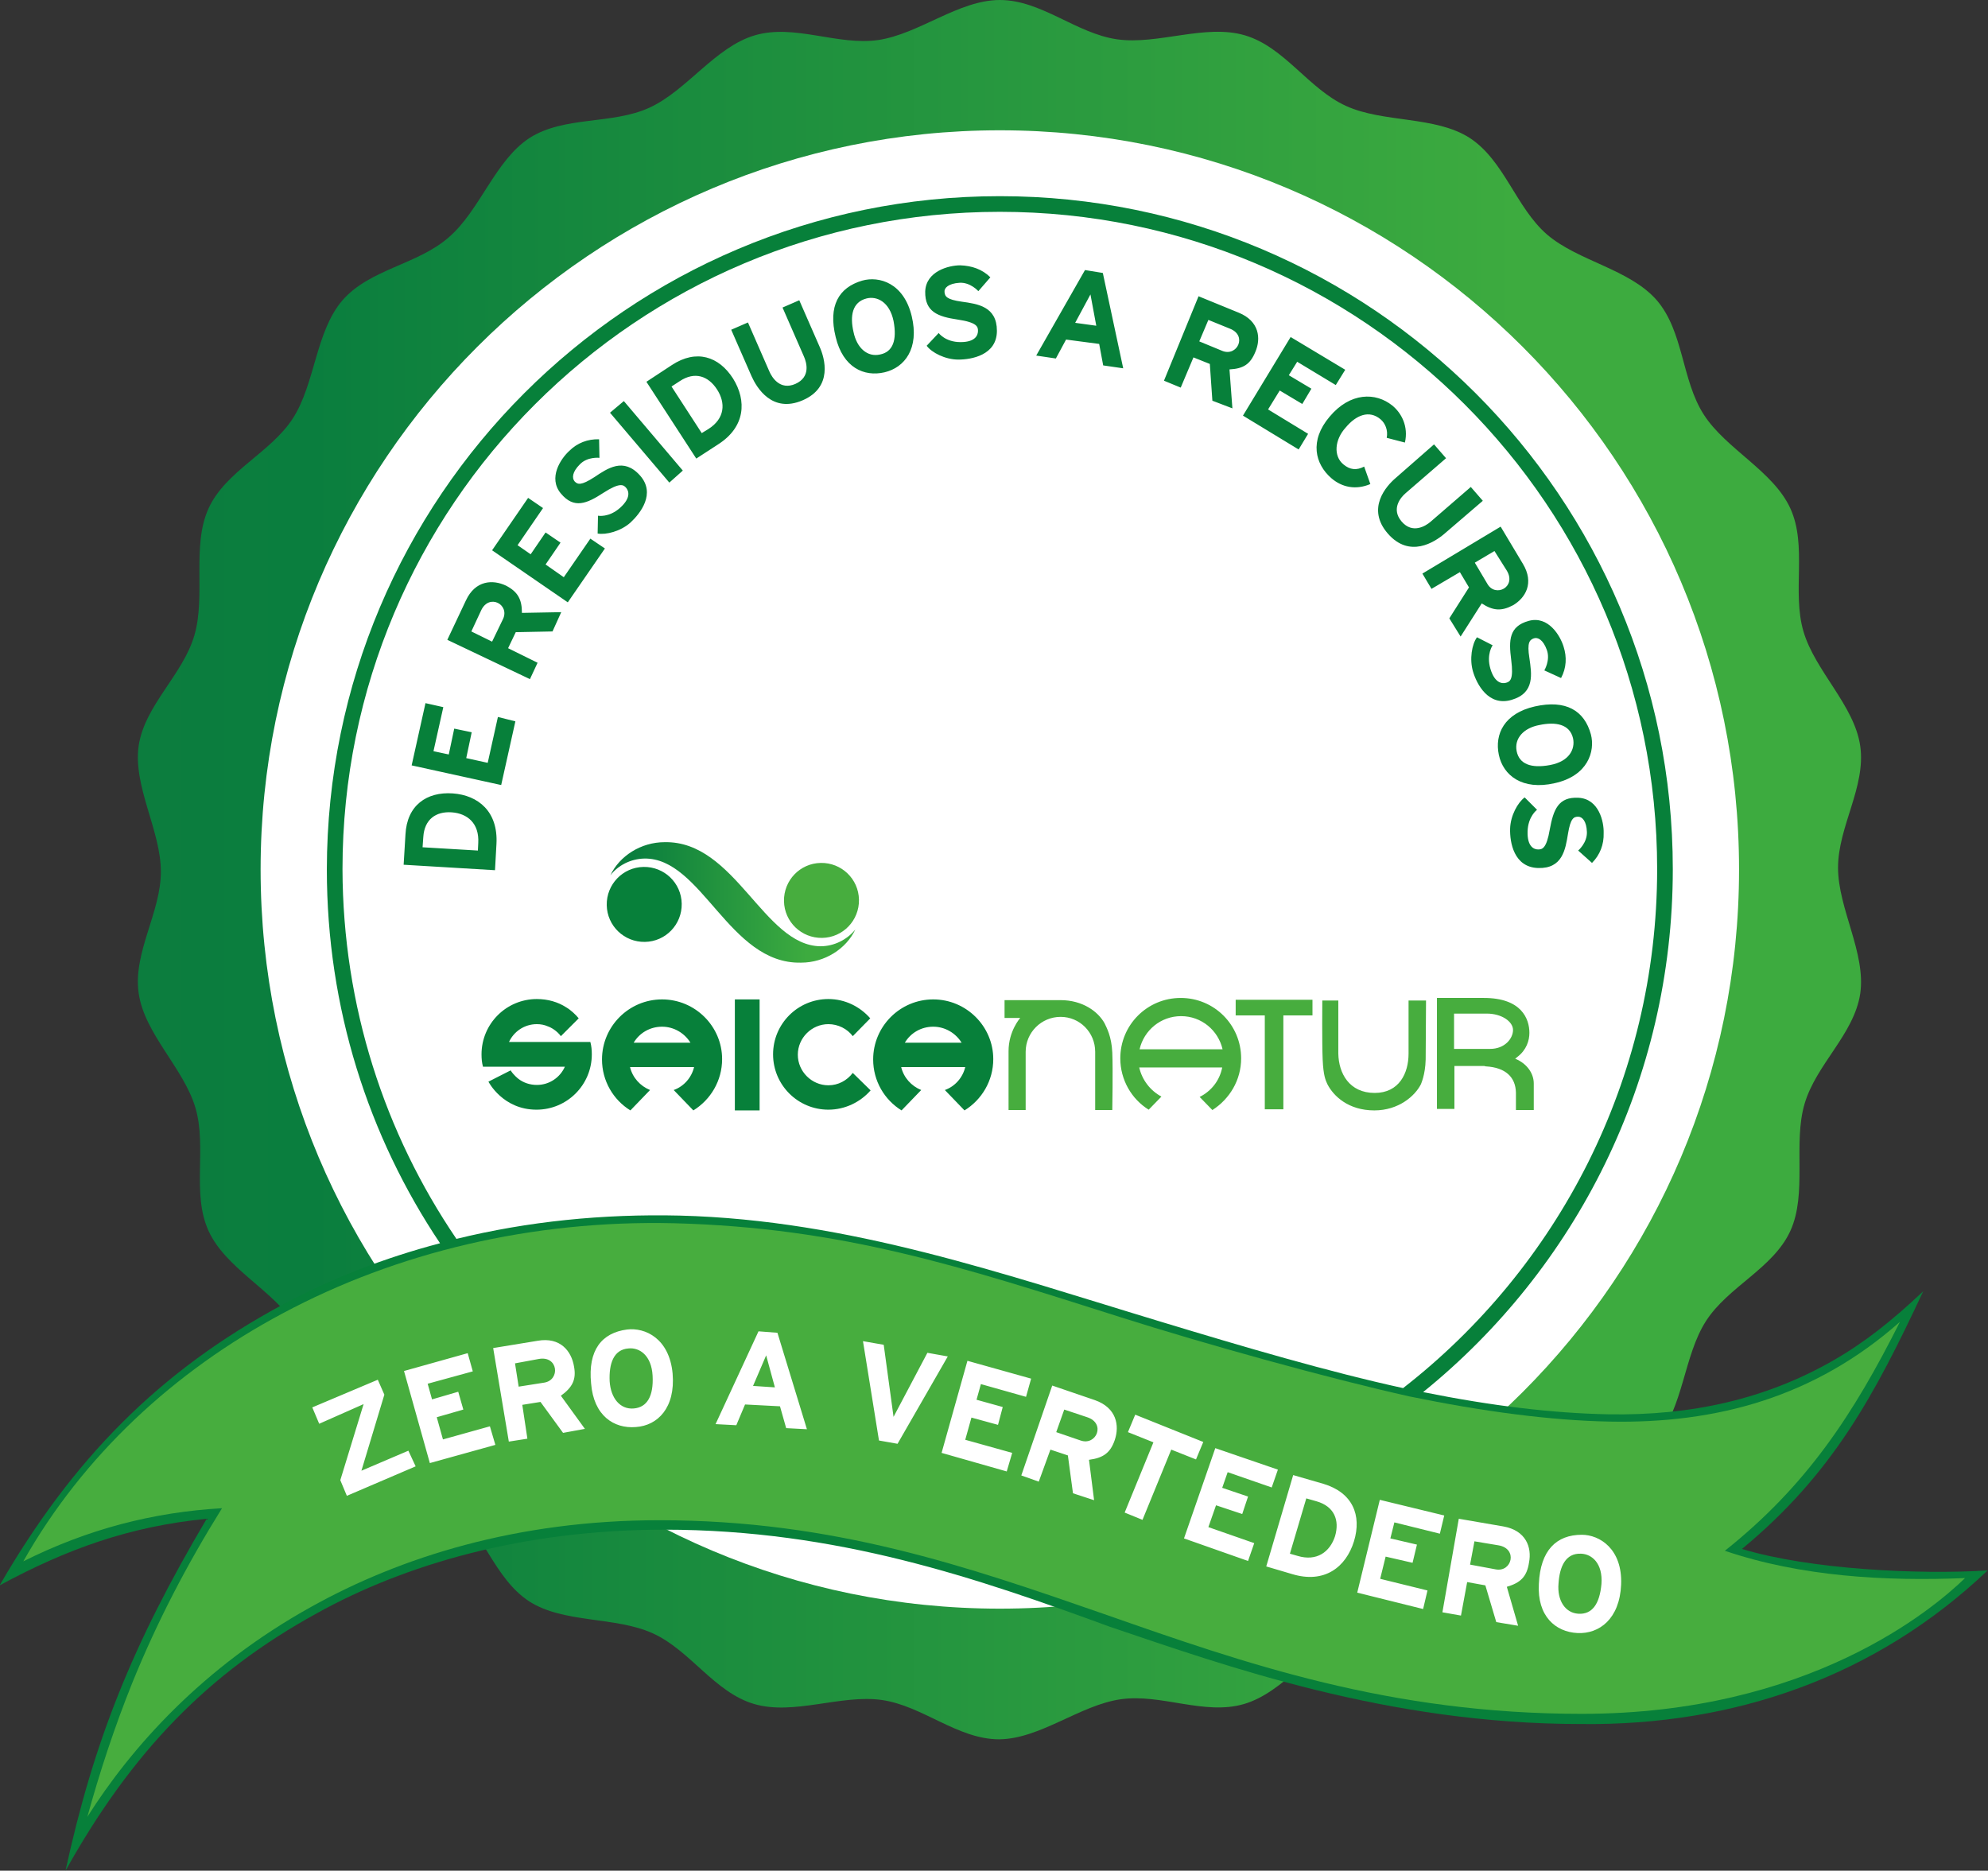
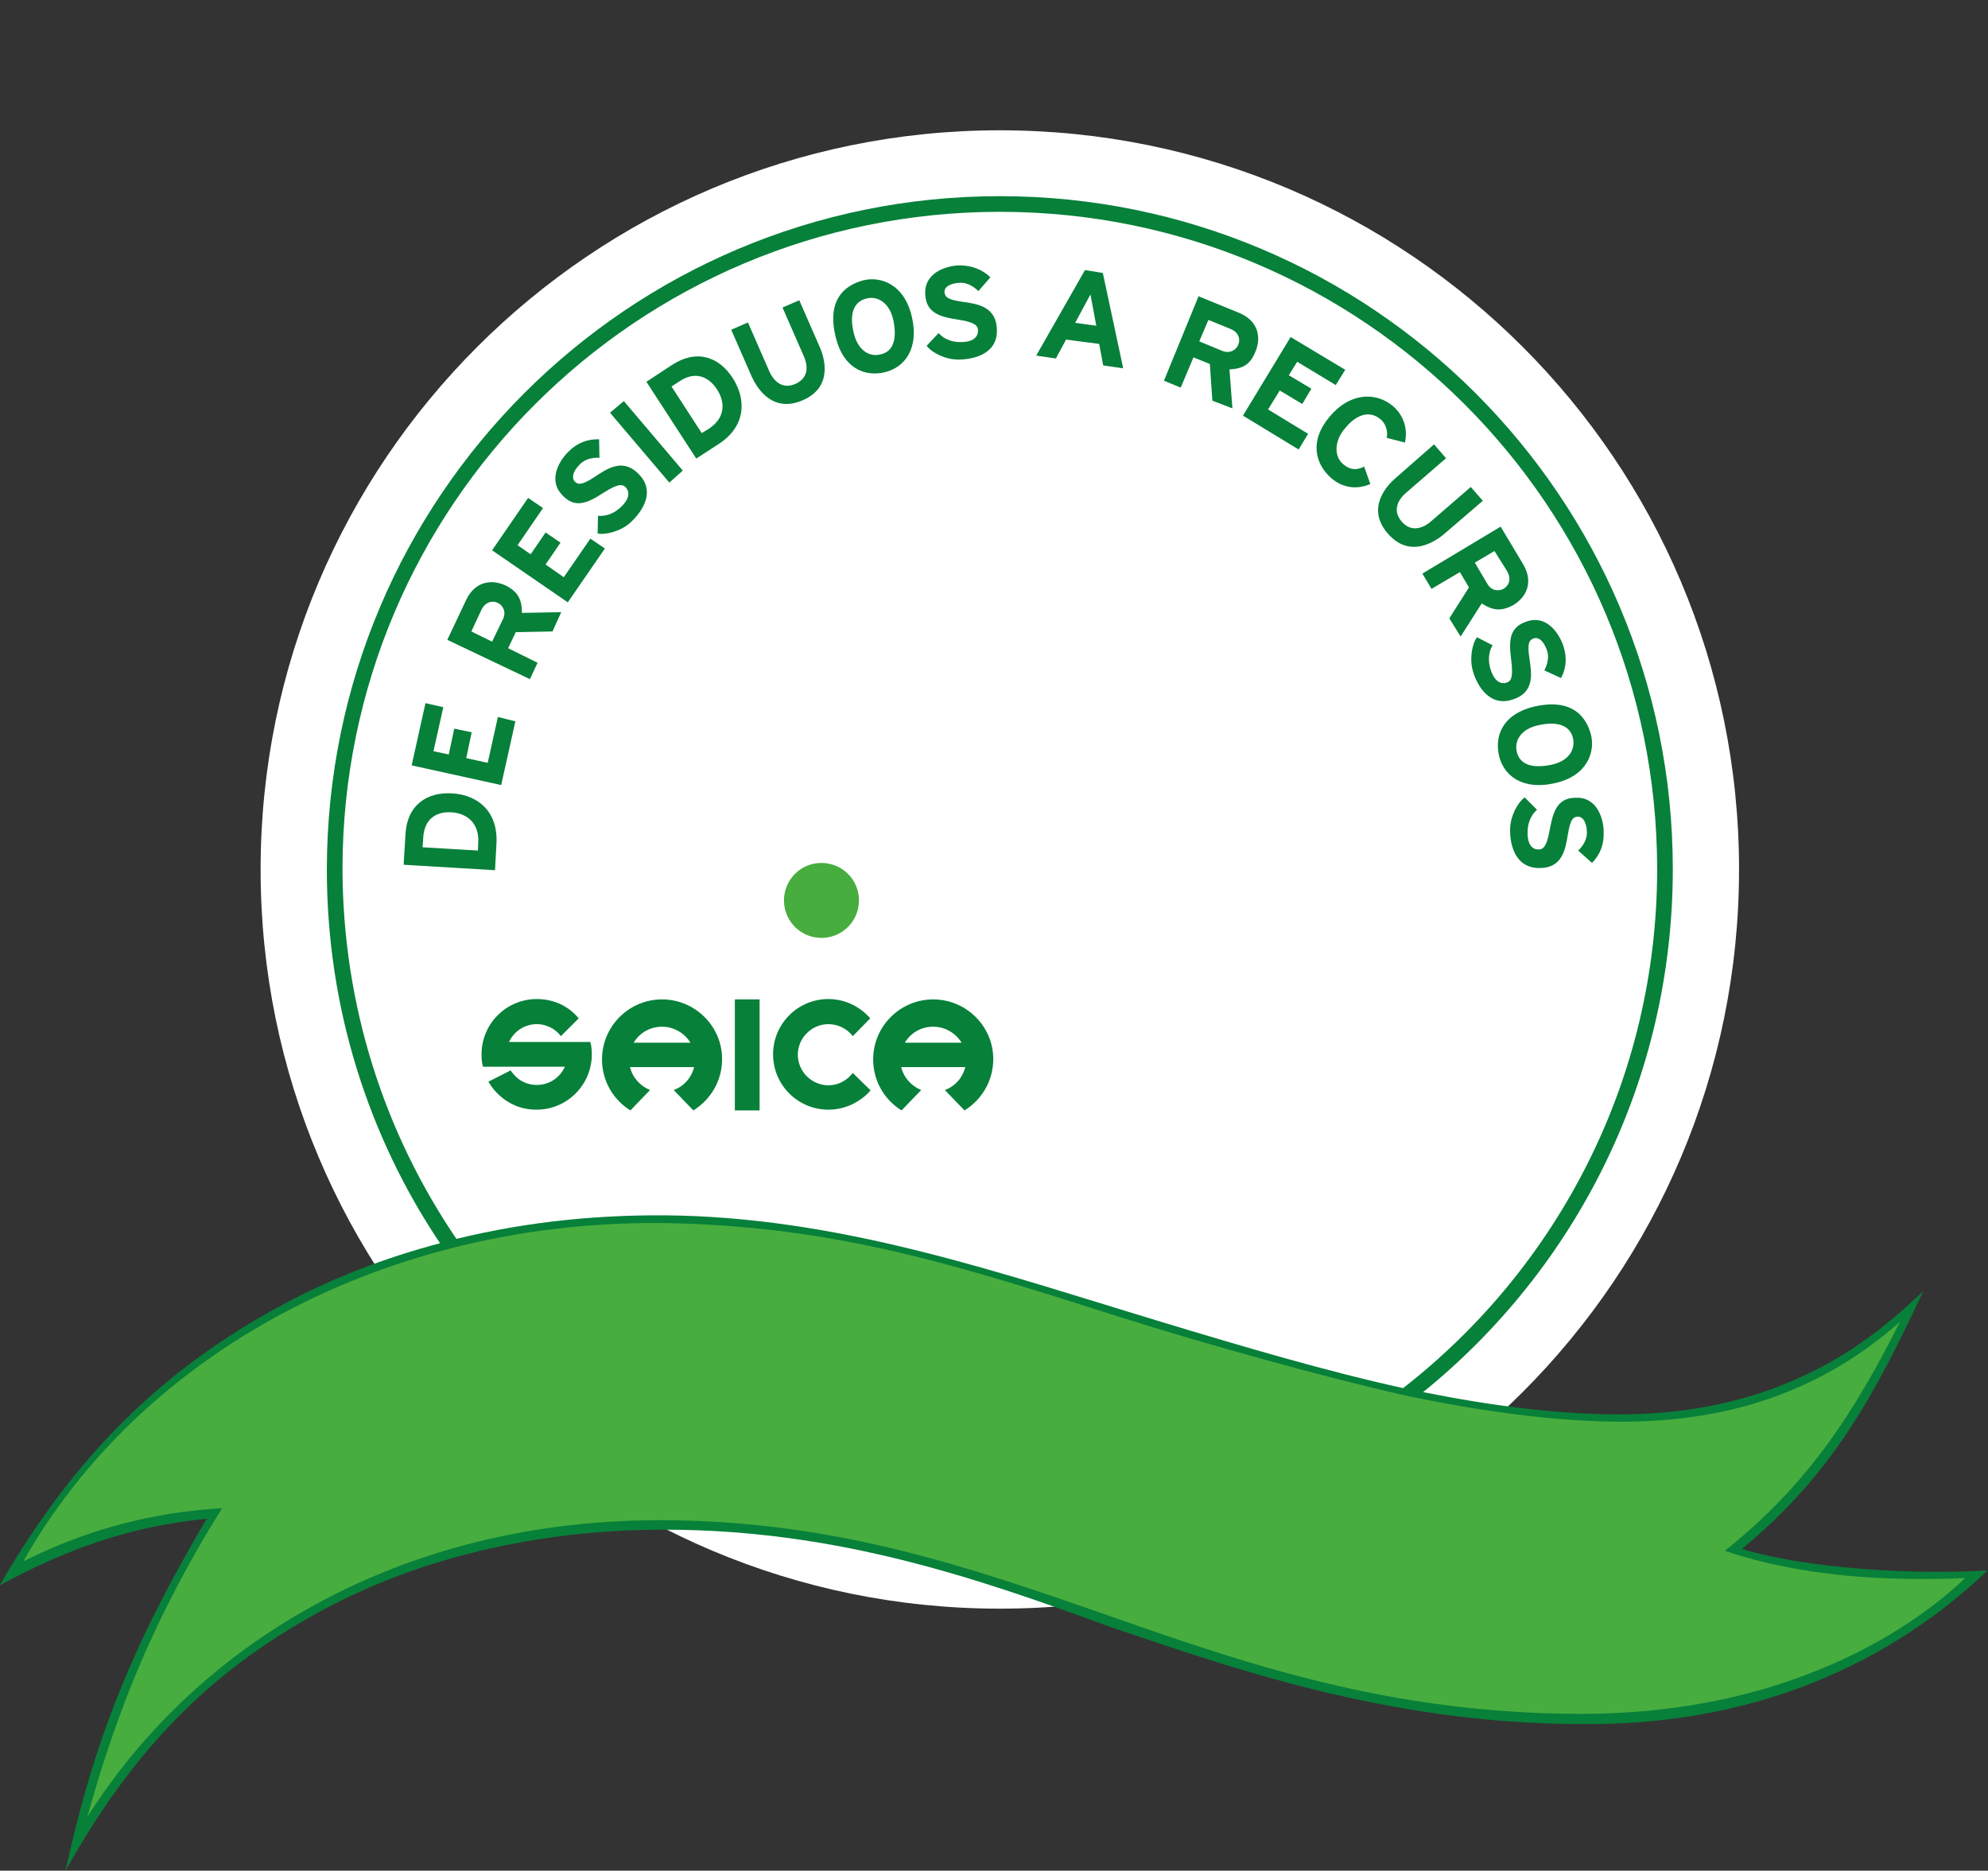
<svg xmlns="http://www.w3.org/2000/svg" xmlns:xlink="http://www.w3.org/1999/xlink" id="Capa_1" x="0px" y="0px" viewBox="0 0 546.2 514" style="enable-background:new 0 0 546.2 514;" xml:space="preserve">
  <rect x="0" y="0" width="546.2" height="514" fill="#333333" stroke="none" />
  <style type="text/css">			.st0{clip-path:url(#SVGID_00000145781050342086380610000011353024405113672080_);fill:url(#SVGID_00000118389482287182884150000016188756918115168664_);}	.st1{fill-rule:evenodd;clip-rule:evenodd;fill:#FFFFFF;}	.st2{fill-rule:evenodd;clip-rule:evenodd;fill:#07803A;}	.st3{fill:#47AD3E;}	.st4{fill:#07803A;}			.st5{clip-path:url(#SVGID_00000118374322575412912030000015624079595472462487_);fill:url(#SVGID_00000039116773038715664910000000454630768469725356_);}</style>
  <g>
    <g>
      <defs>
-         <path id="SVGID_1_" d="M274.7,0c11.4,0,21,9.2,32.2,10.8c11.2,1.6,24.2-4.3,35.1-1.1c10.9,3.2,17.5,14.7,27.8,19.4    c10.3,4.7,24.5,2.7,34,8.8c9.5,6.2,12.7,19.1,21.2,26.5c8.6,7.4,22.7,9.5,30.2,18.1c7.4,8.6,6.8,21.9,12.9,31.4    c6.1,9.5,19.1,15.5,23.8,25.8c4.7,10.3,0.4,22.9,3.6,33.8c3.2,10.9,14,20.3,15.6,31.5c1.6,11.2-6.1,22.1-6.1,33.4    c0,11.3,7.7,23.4,6.1,34.6c-1.7,11.2-12.1,19.4-15.3,30.3c-3.2,10.9,0.8,24.6-3.9,34.9c-4.7,10.3-17.1,15.3-23.2,24.8    c-6.1,9.5-6.2,23.8-13.6,32.4c-7.5,8.6-20.7,9.8-29.2,17.3c-8.6,7.4-12.7,21.1-22.2,27.3c-9.6,6.1-22.6,3.6-32.9,8.3    c-10.3,4.7-18.1,16.7-29,19.9c-10.9,3.2-22.7-2.9-33.9-1.3c-11.2,1.6-22.1,10.9-33.4,11c-11.4,0-21-9.2-32.2-10.8    c-11.2-1.6-24.2,4.3-35.1,1.1c-10.9-3.2-17.5-14.7-27.8-19.4c-10.3-4.7-24.5-2.7-34-8.8c-9.5-6.2-12.7-19.1-21.2-26.5    c-8.6-7.4-22.7-9.5-30.2-18.1c-7.4-8.6-6.8-21.9-12.9-31.4c-6.1-9.5-19.1-15.5-23.8-25.8c-4.7-10.3-0.4-22.9-3.6-33.8    c-3.2-10.9-14-20.3-15.6-31.5c-1.6-11.2,6.1-22.1,6.1-33.4c0-11.3-7.7-23.4-6.1-34.6c1.7-11.2,12.1-19.4,15.3-30.3    c3.2-10.9-0.8-24.6,3.9-34.9c4.7-10.3,17.1-15.3,23.2-24.8c6.1-9.5,6.2-23.8,13.6-32.4c7.5-8.6,20.7-9.8,29.2-17.3    c8.6-7.4,12.7-21.1,22.2-27.3c9.6-6.1,22.6-3.6,32.9-8.3c10.3-4.7,18.1-16.7,29-19.9c10.9-3.2,22.7,2.9,33.9,1.3    C252.6,9.3,263.4,0,274.7,0" />
-       </defs>
+         </defs>
      <clipPath id="SVGID_00000176033150076184242570000006706589355104307889_">
        <use xlink:href="#SVGID_1_" style="overflow:visible;" />
      </clipPath>
      <linearGradient id="SVGID_00000183212897732719146160000013411152304356930999_" gradientUnits="userSpaceOnUse" x1="38.022" y1="238.969" x2="511.514" y2="238.969">
        <stop offset="0" style="stop-color:#0C7D3E" />
        <stop offset="0.1" style="stop-color:#0A7E3E" />
        <stop offset="0.8" style="stop-color:#3DAB3F" />
        <stop offset="1" style="stop-color:#3DAB3F" />
      </linearGradient>
      <rect x="36.6" style="clip-path:url(#SVGID_00000176033150076184242570000006706589355104307889_);fill:url(#SVGID_00000183212897732719146160000013411152304356930999_);" width="476.2" height="477.9" />
    </g>
    <path class="st1" d="M274.7,35.8c112.2,0,203.1,90.9,203.1,203.1c0,112.2-90.9,203.1-203.1,203.1c-112.2,0-203.1-90.9-203.1-203.1  C71.6,126.8,162.6,35.8,274.7,35.8" />
    <path class="st2" d="M125.4,340.4c19.6-4.8,40.2-6.9,61.4-6.4c46.7,1.2,89.2,16.2,132.6,29.3c22.1,6.7,45.5,13.6,66.1,18.1  c42.4-33,69.8-84.6,69.8-142.6c0-99.7-80.8-180.6-180.6-180.6c-99.7,0-180.6,80.8-180.6,180.6C94.2,276.5,105.7,311.4,125.4,340.4   M274.7,53.9c102.1,0,184.9,82.8,184.9,184.9c0,58-26.7,109.8-68.6,143.7c18.9,3.8,35.5,5.8,50.9,6.1c22.9,0.4,43.3-4.2,61.8-14.8  c8.7-5,16.1-10.9,24.7-19c-13.4,28.6-24.9,50.2-49.8,70.8c18.5,5.6,48.3,7.1,67.5,5.9c-30.6,29.1-69.5,42.7-111.7,42.2  c-53.3,0-97.7-16-129.4-26.7c-36.6-13.4-75-26.7-122.5-26.7c-38.8,0-71.4,9.6-95.5,23c-29.7,16.3-50.7,37.9-69,70.7  c7.7-35.4,18.3-62.1,38.8-96.7c-21.2,2.1-38.4,8.3-56.9,18.3c19.9-34.4,43.6-58.8,77.9-77.2c13.4-7.2,27.9-12.8,43.1-16.8  c-19.7-29.4-31.1-64.7-31.1-102.7C89.9,136.7,172.6,53.9,274.7,53.9z" />
    <path class="st3" d="M77.6,360.9C47.8,376.8,22.8,400,6.4,429c17.8-8.9,35.7-13.5,54.6-14.6c-9.7,15.6-17.8,31.1-24.7,48.1  c-4.9,12.2-8.9,24.4-12.3,36.7c12.1-19.1,31.6-41.1,61.5-57.7c24.4-13.6,56.4-23.8,95.7-23.8c47.9,0,84.5,12.7,122.2,25.8  c38.8,13.6,78.3,27.4,131.2,27.4c62.4,0,96.4-28.7,105.3-37.3c-21.9,0.9-45.1-0.4-66-7.5c22.5-17.9,35.4-37.6,48.1-62.9  c-23.4,20.7-50.4,28-79.8,27.4c-16.3-0.3-34.9-2.8-54.9-6.9c-22-4.9-55.9-14.3-79.5-21.8c-43.8-13.9-76.3-24.6-122.7-25.8  C146.1,335.2,109,344.1,77.6,360.9" />
    <path class="st4" d="M139.8,286.4c1.3-2.9,4.2-5,7.7-5c1.1,0,2.1,0.2,3,0.6c0.9,0.3,2.5,1.2,3.6,2.7l4.9-4.9c-0.8-1-2.2-2.3-3.4-3  c-2.3-1.5-5.1-2.3-8.1-2.3c-8.4,0-15.2,6.8-15.2,15.2c0,1.2,0.1,2.3,0.4,3.4h22.5c-1.3,2.9-4.2,5-7.7,5c-1.9,0-3.7-0.6-5.1-1.7  c0,0-1.3-1-2.1-2.3l-6.1,3.1c0,0,3.9,7.7,13.2,7.7c8.4,0,15.2-6.8,15.2-15.2c0-1.2-0.1-2.3-0.4-3.4H139.8z M248.6,286.5  c1.6-2.7,4.5-4.4,7.8-4.4c3.3,0,6.2,1.8,7.8,4.4H248.6z M256.4,274.6c-9.1,0-16.5,7.4-16.5,16.5c0,5.9,3.1,11.1,7.8,14l5.4-5.6  c-2.7-1.1-4.8-3.4-5.5-6.3l17.6,0c-0.7,2.9-2.8,5.3-5.6,6.3l5.4,5.6c4.7-2.9,7.9-8.1,7.9-14.1C272.9,282,265.5,274.6,256.4,274.6z   M201.9,305.1h6.8v-30.5h-6.8V305.1z M227.6,298.2c-4.6,0-8.4-3.8-8.4-8.4c0-4.6,3.8-8.4,8.4-8.4c2.7,0,5.2,1.3,6.7,3.3l4.8-4.9  c-2.8-3.2-6.9-5.3-11.5-5.3c-8.4,0-15.2,6.8-15.2,15.2c0,8.4,6.8,15.2,15.2,15.2c4.6,0,8.8-2.1,11.6-5.3l-4.9-4.8  C232.7,296.9,230.3,298.2,227.6,298.2z M174.1,286.5c1.6-2.7,4.5-4.4,7.8-4.4c3.3,0,6.2,1.8,7.8,4.4H174.1z M181.9,274.6  c-9.1,0-16.5,7.4-16.5,16.5c0,5.9,3.1,11.1,7.8,14l5.4-5.6c-2.7-1.1-4.8-3.4-5.5-6.3l17.6,0c-0.7,2.9-2.8,5.3-5.6,6.3l5.4,5.6  c4.7-2.9,7.9-8.1,7.9-14.1C198.4,282,191,274.6,181.9,274.6z" />
-     <path class="st4" d="M166.7,248.7c0.1,5.7,4.8,10.2,10.5,10.1c5.7-0.1,10.2-4.8,10.1-10.5c-0.1-5.7-4.8-10.2-10.5-10.1  C171.1,238.3,166.6,243,166.7,248.7" />
    <g>
      <defs>
-         <path id="SVGID_00000080178131855209778200000001321294176598300347_" d="M220,264.5c0,0,0.1,0,0.1,0c6.5,0,12.4-3.8,14.9-9.1    c-2.2,2.7-5.7,4.6-9.6,4.6h0c-15.6-0.2-23.4-29-42.8-28.6l0,0c-6.5,0-12.4,3.8-14.9,9.1c2.1-2.7,5.5-4.5,9.3-4.6v0    C192.8,235.6,200.3,264.9,220,264.5L220,264.5z" />
-       </defs>
+         </defs>
      <clipPath id="SVGID_00000118391593897385484360000017142461785950287000_">
        <use xlink:href="#SVGID_00000080178131855209778200000001321294176598300347_" style="overflow:visible;" />
      </clipPath>
      <linearGradient id="SVGID_00000154395236380632367790000015852944574717551511_" gradientUnits="userSpaceOnUse" x1="167.675" y1="247.927" x2="235.059" y2="247.927">
        <stop offset="0" style="stop-color:#0C7D3E" />
        <stop offset="0.1" style="stop-color:#0A7E3E" />
        <stop offset="0.8" style="stop-color:#3DAB3F" />
        <stop offset="1" style="stop-color:#3DAB3F" />
      </linearGradient>
      <rect x="167.7" y="231" style="clip-path:url(#SVGID_00000118391593897385484360000017142461785950287000_);fill:url(#SVGID_00000154395236380632367790000015852944574717551511_);" width="67.4" height="33.9" />
    </g>
    <path class="st3" d="M215.4,247.6c0.1,5.7,4.8,10.2,10.5,10.1c5.7-0.1,10.2-4.8,10.1-10.5c-0.1-5.7-4.8-10.2-10.5-10.1  C219.8,237.2,215.3,241.9,215.4,247.6" />
-     <path class="st3" d="M408.2,293c5.5,0.3,8.2,3,8.3,7.2v4.8h4.9v-7.3c0-2.8-1.9-5.5-5.1-6.8l0.6-0.5c2.5-1.9,3.3-4.5,3.3-6.6  c0-3.8-2.1-9.6-12.5-9.6l-1.9,0h-4.5v0h-6.5v30.5h4.8v-11.8h8.2L408.2,293z M399.5,288.2v-9.7h5.2l3.8,0c4.1,0,7.2,2.2,7.2,4.5  c0,2.3-2.2,5.2-6.3,5.2L399.5,288.2z M391.7,291.1l0.1-16.2H387v14.6c0,5.4-2.6,10.8-9.3,10.8c-7,0-9.9-5.4-10-10.8v-14.6h-4.4  c0,0-0.1,11.7,0.1,16.2c0.2,4.5,0.8,5.7,1.3,6.8c1.7,3.3,5.8,7.2,12.9,7.2c6.7,0,11.2-4,12.8-7.2  C390.4,297.8,391.6,295.4,391.7,291.1z M360.6,274.7h-21.1v4.3h8v25.8h5.1v-25.8h8V274.7z M335.9,288.3c-1.2-5.2-5.8-9.1-11.4-9.1  c-5.6,0-10.2,3.9-11.4,9.1H335.9z M319.1,301.3l-3.5,3.6c-4.7-2.9-7.8-8.2-7.8-14.1c0-9.2,7.4-16.6,16.6-16.6  c9.2,0,16.6,7.4,16.6,16.6c0,6-3.2,11.2-7.9,14.2l-3.5-3.6l0,0c3.2-1.6,5.5-4.5,6.2-8.1H313C313.8,296.8,316.1,299.7,319.1,301.3  L319.1,301.3z M281.8,289c0-5.3,4.3-9.6,9.6-9.6c5.3,0,9.5,4.3,9.5,9.6v16h4.7c0,0,0.2-11.3,0-15.8c-0.2-4.5-1.6-6.9-2.1-8  c-1.8-3.3-6.1-6.4-12.1-6.4h-15.4v4.9h4.3c0,0-3.2,3.6-3.2,9.1V305h4.7V289z" />
-     <path class="st1" d="M356.5,427.5l-2.1-0.6l4.5-15.2l2.8,0.8c4.9,1.4,6.4,5.2,5.1,9.6C365.4,426.4,361.8,429.1,356.5,427.5   M355,432.5l-7.1-2.1l7.4-25.1l8.3,2.4c8,2.4,10.6,8.6,8.4,15.8C369.8,430.6,363.9,435.2,355,432.5z M172.3,365.3  c4.9-0.6,11.6,2.4,12.5,12.1c0.8,9.4-4.1,14.3-10.1,14.7c-6,0.5-11.6-3.1-12.3-12C161.5,371,165.3,366.2,172.3,365.3z M172.7,370.5  c3-0.3,6.3,1.9,6.6,7.5c0.3,5.6-1.5,8.7-5.2,9c-3.7,0.3-6.3-2.8-6.6-7.5C167.3,374.8,168.5,370.8,172.7,370.5z M154.1,383.5  l6.6,9.1l-6,1.1l-6.2-8.5l-5,0.8l1.4,9.3l-5.1,0.8l-4.3-25.7l12.2-2c6.3-1.1,9.3,2.9,10,7C158.4,379,157.3,381.2,154.1,383.5z   M141.5,374.6l6.5-1.2c5.4-1,6,5.8,1.5,6.5l-7,1.1L141.5,374.6z M299.2,401.1l1.4,11.1l-5.8-1.9l-1.4-10.4l-4.8-1.6l-3.2,8.8  l-4.8-1.7l8.5-24.7l11.7,4c6,2.1,6.8,7,5.5,10.9C305.1,399.2,303.1,400.6,299.2,401.1z M292.4,387.3l6.3,2.1  c5.2,1.7,2.5,7.9-1.8,6.4l-6.7-2.3L292.4,387.3z M434.6,421.7c4.9,0,11.2,3.9,10.8,13.7c-0.4,9.4-6,13.6-12,13.3  c-6-0.3-11.1-4.6-10.6-13.5C423.2,426,427.6,421.7,434.6,421.7z M434.4,426.9c3,0.1,6,2.7,5.6,8.3c-0.5,5.6-2.6,8.4-6.3,8.2  c-3.7-0.2-5.9-3.7-5.5-8.3C428.5,430.5,430.1,426.7,434.4,426.9z M136.1,397l-18,5l-7.1-25.3l17.5-4.9l1.4,5l-12.4,3.4l1.2,4.3  l7.2-2.1l1.4,4.9l-7.3,2.1l1.7,6.1l12.9-3.6L136.1,397z M276.6,404.3l-17.9-5.1l7.1-25.3l17.5,4.9l-1.4,5l-12.4-3.5l-1.2,4.3l7.2,2  l-1.3,4.9l-7.3-2l-1.7,6.1l12.9,3.6L276.6,404.3z M342.9,428.9l-17.6-6.2l8.6-24.8l17.2,5.9l-1.7,4.9l-12.1-4.2l-1.5,4.3l7.1,2.4  l-1.6,4.8l-7.2-2.4l-2.1,6l12.6,4.4L342.9,428.9z M391,442.1l-18.1-4.5l6.2-25.5l17.7,4.3l-1.2,5l-12.5-3.1l-1.1,4.4l7.3,1.7  l-1.2,5l-7.4-1.7l-1.5,6.1l13,3.2L391,442.1z M414,436l3.1,10.7l-6-1l-3-10.1l-5-0.9l-1.7,9.2l-5.1-0.9l4.5-25.7l12.2,2.1  c6.3,1.1,7.9,5.8,7.1,9.9C419.5,433.3,417.7,434.9,414,436z M405.1,423.5l6.6,1.1c5.4,0.9,3.7,7.5-0.8,6.6l-7-1.3L405.1,423.5z   M309.9,393.5l7,2.8l-7.9,19.3l4.9,2l7.9-19.3l6.8,2.7l2-4.8l-18.7-7.5L309.9,393.5z M237.1,368.5l5.7,1l2.7,19.8l9.3-17.6l5.6,1  l-13.8,24l-5.1-0.9L237.1,368.5z M212.9,381.2l-2.4-8.8l-3.6,8.4L212.9,381.2z M221.7,392.7l-5.7-0.3l-1.7-6l-9.6-0.5l-2.4,5.7  l-5.7-0.3l11.8-25.5l5.2,0.4L221.7,392.7z M85.8,386.7l18-7.6l1.8,4.1l-6.3,20.9l12.9-5.5l2,4.3l-18.9,8.1l-1.8-4.3l6.4-20.9  l-12.2,5.4L85.8,386.7z" />
    <path class="st2" d="M437.4,237.1l-3.8-3.4c0,0,2.5-2.1,2.4-5.1c-0.1-3-1.3-4.2-2.4-4.2c-1.2,0-2.1,0.4-2.8,4.7  c-0.7,4.3-1.5,9.6-8.2,9.4c-6.7-0.2-7.8-7.1-7.7-10.8c0.1-3.6,2.1-7.2,4-8.6l3.4,3.4c0,0-2.5,1.8-2.6,6c-0.1,4.2,1.8,4.9,2.9,4.9  c1.1,0,2.3-0.2,3.2-5.5c1-5.4,2.3-9,7.9-8.7c5.6,0.3,7,6.6,6.9,9.7C440.7,232,439.6,234.9,437.4,237.1 M428.9,186.3l-4.6-2.1  c0,0,1.7-2.8,0.7-5.6c-1-2.8-2.5-3.6-3.6-3.2c-1.1,0.4-1.9,1.1-1.2,5.4c0.6,4.3,1.6,9.6-4.9,11.5c-6.4,1.9-9.6-4.4-10.6-7.8  c-1-3.4-0.3-7.5,1.1-9.4l4.3,2.2c0,0-1.8,2.5-0.6,6.5c1.2,4,3.3,4.1,4.3,3.8c1.1-0.3,2.1-0.9,1.4-6.3c-0.7-5.4-0.6-9.2,4.8-10.7  c5.4-1.5,8.7,4.1,9.6,7.1C430.5,180.5,430.4,183.5,428.9,186.3z M164.6,120.7l0.1,5.1c0,0-3.3-0.4-5.4,1.8  c-2.1,2.1-2.2,3.8-1.4,4.7c0.8,0.8,1.7,1.2,5.4-1.2c3.6-2.4,8-5.5,12.5-0.5c4.5,5,0.1,10.5-2.6,13c-2.7,2.4-6.7,3.4-9,3l0.1-4.9  c0,0,3,0.6,6.1-2.2c3.1-2.8,2.3-4.7,1.6-5.5c-0.7-0.8-1.7-1.5-6.2,1.4c-4.6,3-8.1,4.5-11.7,0.2c-3.6-4.3,0-9.6,2.3-11.7  C158.6,121.7,161.5,120.6,164.6,120.7z M272.1,76.2l-3.3,3.8c0,0-2.2-2.5-5.2-2.3c-3,0.2-4.2,1.4-4.1,2.5c0.1,1.2,0.5,2.1,4.8,2.7  c4.3,0.6,9.6,1.3,9.6,8c0,6.7-7,7.9-10.6,7.9c-3.6,0-7.3-1.9-8.7-3.8l3.3-3.5c0,0,1.8,2.5,6,2.5c4.2,0,4.8-2,4.8-3.1  s-0.2-2.3-5.6-3.1c-5.4-0.8-9-2.1-8.9-7.7c0.2-5.6,6.5-7.2,9.6-7.2C267,73,269.9,74,272.1,76.2z M167.6,113.4l3.8-3.2l16.2,19.1  l-3.7,3.3L167.6,113.4z M200.9,90.6l4.6-2l5.9,13.5c0.7,1.6,2.9,5.2,7.1,3.4c4.3-1.9,3.1-5.9,2.4-7.5L215,84.5l4.6-2l5.6,12.8  c1.4,3.1,3.7,11.1-4.7,14.7c-8.4,3.6-12.6-3.5-14-6.6L200.9,90.6z M394,122.1l3.3,3.8l-11.1,9.6c-1.3,1.1-4.1,4.3-1.1,7.8  c3,3.5,6.6,1.2,7.9,0.1l11.1-9.6l3.3,3.8l-10.6,9.1c-2.6,2.2-9.5,6.8-15.5-0.1c-6-6.9-0.4-13.1,2.2-15.3L394,122.1z M379.3,115.2  c1.3,1.1,2.1,3,1.7,5.1l5,1.3c1-4.4-0.9-8.1-3.5-10.2c-4.5-3.6-11.5-3.7-17.2,3.1c-5.6,6.6-4,13,0.5,16.9c2.9,2.5,6.7,3.3,10.7,1.6  l-1.7-4.8c-2.1,1.1-3.9,0.9-5.7-0.6c-2.8-2.3-2.4-6.8,0.6-10.1C372.6,114,376.2,112.6,379.3,115.2z M437.1,201.8  c1.2,4.6-0.8,11.4-10,13.4c-8.8,2-14.1-2.1-15.3-7.8c-1.2-5.7,1.5-11.4,9.9-13.3C430.2,192.2,435.3,195.2,437.1,201.8z   M432.2,202.9c0.6,2.9-1,6.3-6.3,7.3c-5.3,1-8.5-0.3-9.2-3.8c-0.7-3.5,1.9-6.4,6.3-7.2C427.3,198.3,431.3,198.9,432.2,202.9z   M407.1,165.8l-5.8,9.1l-3.1-5l5.4-8.5l-2.5-4.2l-7.8,4.6l-2.5-4.2l21.5-12.9l6.1,10.2c3.2,5.3,0.7,9.4-2.7,11.4  C412.5,168,410.2,167.8,407.1,165.8z M410.6,151.4l3.4,5.4c2.7,4.5-3.1,7.4-5.3,3.7l-3.5-5.9L410.6,151.4z M356.8,123.5l-15.3-9.3  l13.1-21.6l15,9l-2.6,4.2l-10.6-6.4l-2.3,3.7l6.2,3.7l-2.5,4.2l-6.2-3.7l-3.2,5.2l11,6.7L356.8,123.5z M337.8,101.5l0.8,10.7  l-5.5-2.1l-0.7-10.1l-4.5-1.8l-3.5,8.3l-4.6-1.9l9.5-23.2l11,4.5c5.7,2.3,6.2,7.1,4.6,10.8C343.5,100.1,341.6,101.3,337.8,101.5z   M332,87.9l5.9,2.4c4.9,1.9,2,7.8-2.1,6.1l-6.3-2.6L332,87.9z M301.2,89.5l-1.6-8.6l-4.2,7.8L301.2,89.5z M308.6,101.2l-5.5-0.8  l-1.1-5.9l-9.1-1.2l-2.8,5.2l-5.4-0.8l13.4-23.5L303,75L308.6,101.2z M236.9,77.1c4.6-1.3,11.4,0.6,13.6,9.8  c2.1,8.8-1.9,14.1-7.5,15.4c-5.6,1.3-11.4-1.3-13.4-9.7C227.5,84.1,230.4,79,236.9,77.1z M238.1,82c2.8-0.7,6.3,0.9,7.4,6.2  c1,5.3-0.2,8.5-3.7,9.2c-3.5,0.8-6.4-1.8-7.3-6.2C233.5,86.9,234.1,83,238.1,82z M194.6,117.9l-1.8,1.1l-8.3-12.8l2.3-1.5  c4.1-2.7,7.8-1.4,10.2,2.3C199.4,110.7,199.2,115,194.6,117.9z M197.3,122.1l-6,3.9l-13.7-21.1l7-4.6c6.7-4.4,12.9-2.4,16.8,3.7  C205.2,110.1,204.8,117.3,197.3,122.1z M166.2,150.7L156,165.5l-20.8-14.3l9.9-14.4l4.1,2.8l-7,10.2l3.6,2.5l4.1-6l4.1,2.8l-4.1,6  l5,3.5l7.3-10.6L166.2,150.7z M141.6,198.2l-3.9,17.5l-24.6-5.4l3.8-17.1l4.9,1.1l-2.7,12.1l4.2,0.9l1.5-7.1l4.8,1l-1.5,7.1  l5.9,1.3l2.8-12.6L141.6,198.2z M131.4,231.6l-0.1,2.1l-15.2-0.9l0.2-2.8c0.3-4.9,3.5-7.1,7.8-6.8  C128.4,223.5,131.7,226.2,131.4,231.6z M136.4,231.9l-0.4,7.2l-25.1-1.5l0.5-8.3c0.4-8,5.8-11.8,13-11.3  C131.4,218.5,136.9,223,136.4,231.9z M143.4,168.4l10.8-0.2l-2.4,5.3l-10.1,0.2l-2.1,4.4l8.1,4l-2.1,4.5l-22.7-10.8l5.1-10.8  c2.6-5.6,7.4-5.8,11-4.1C142.3,162.6,143.4,164.7,143.4,168.4z M129.5,173.5l2.7-5.8c2.2-4.7,7.9-1.6,6,2.4l-3,6.2L129.5,173.5z" />
  </g>
</svg>